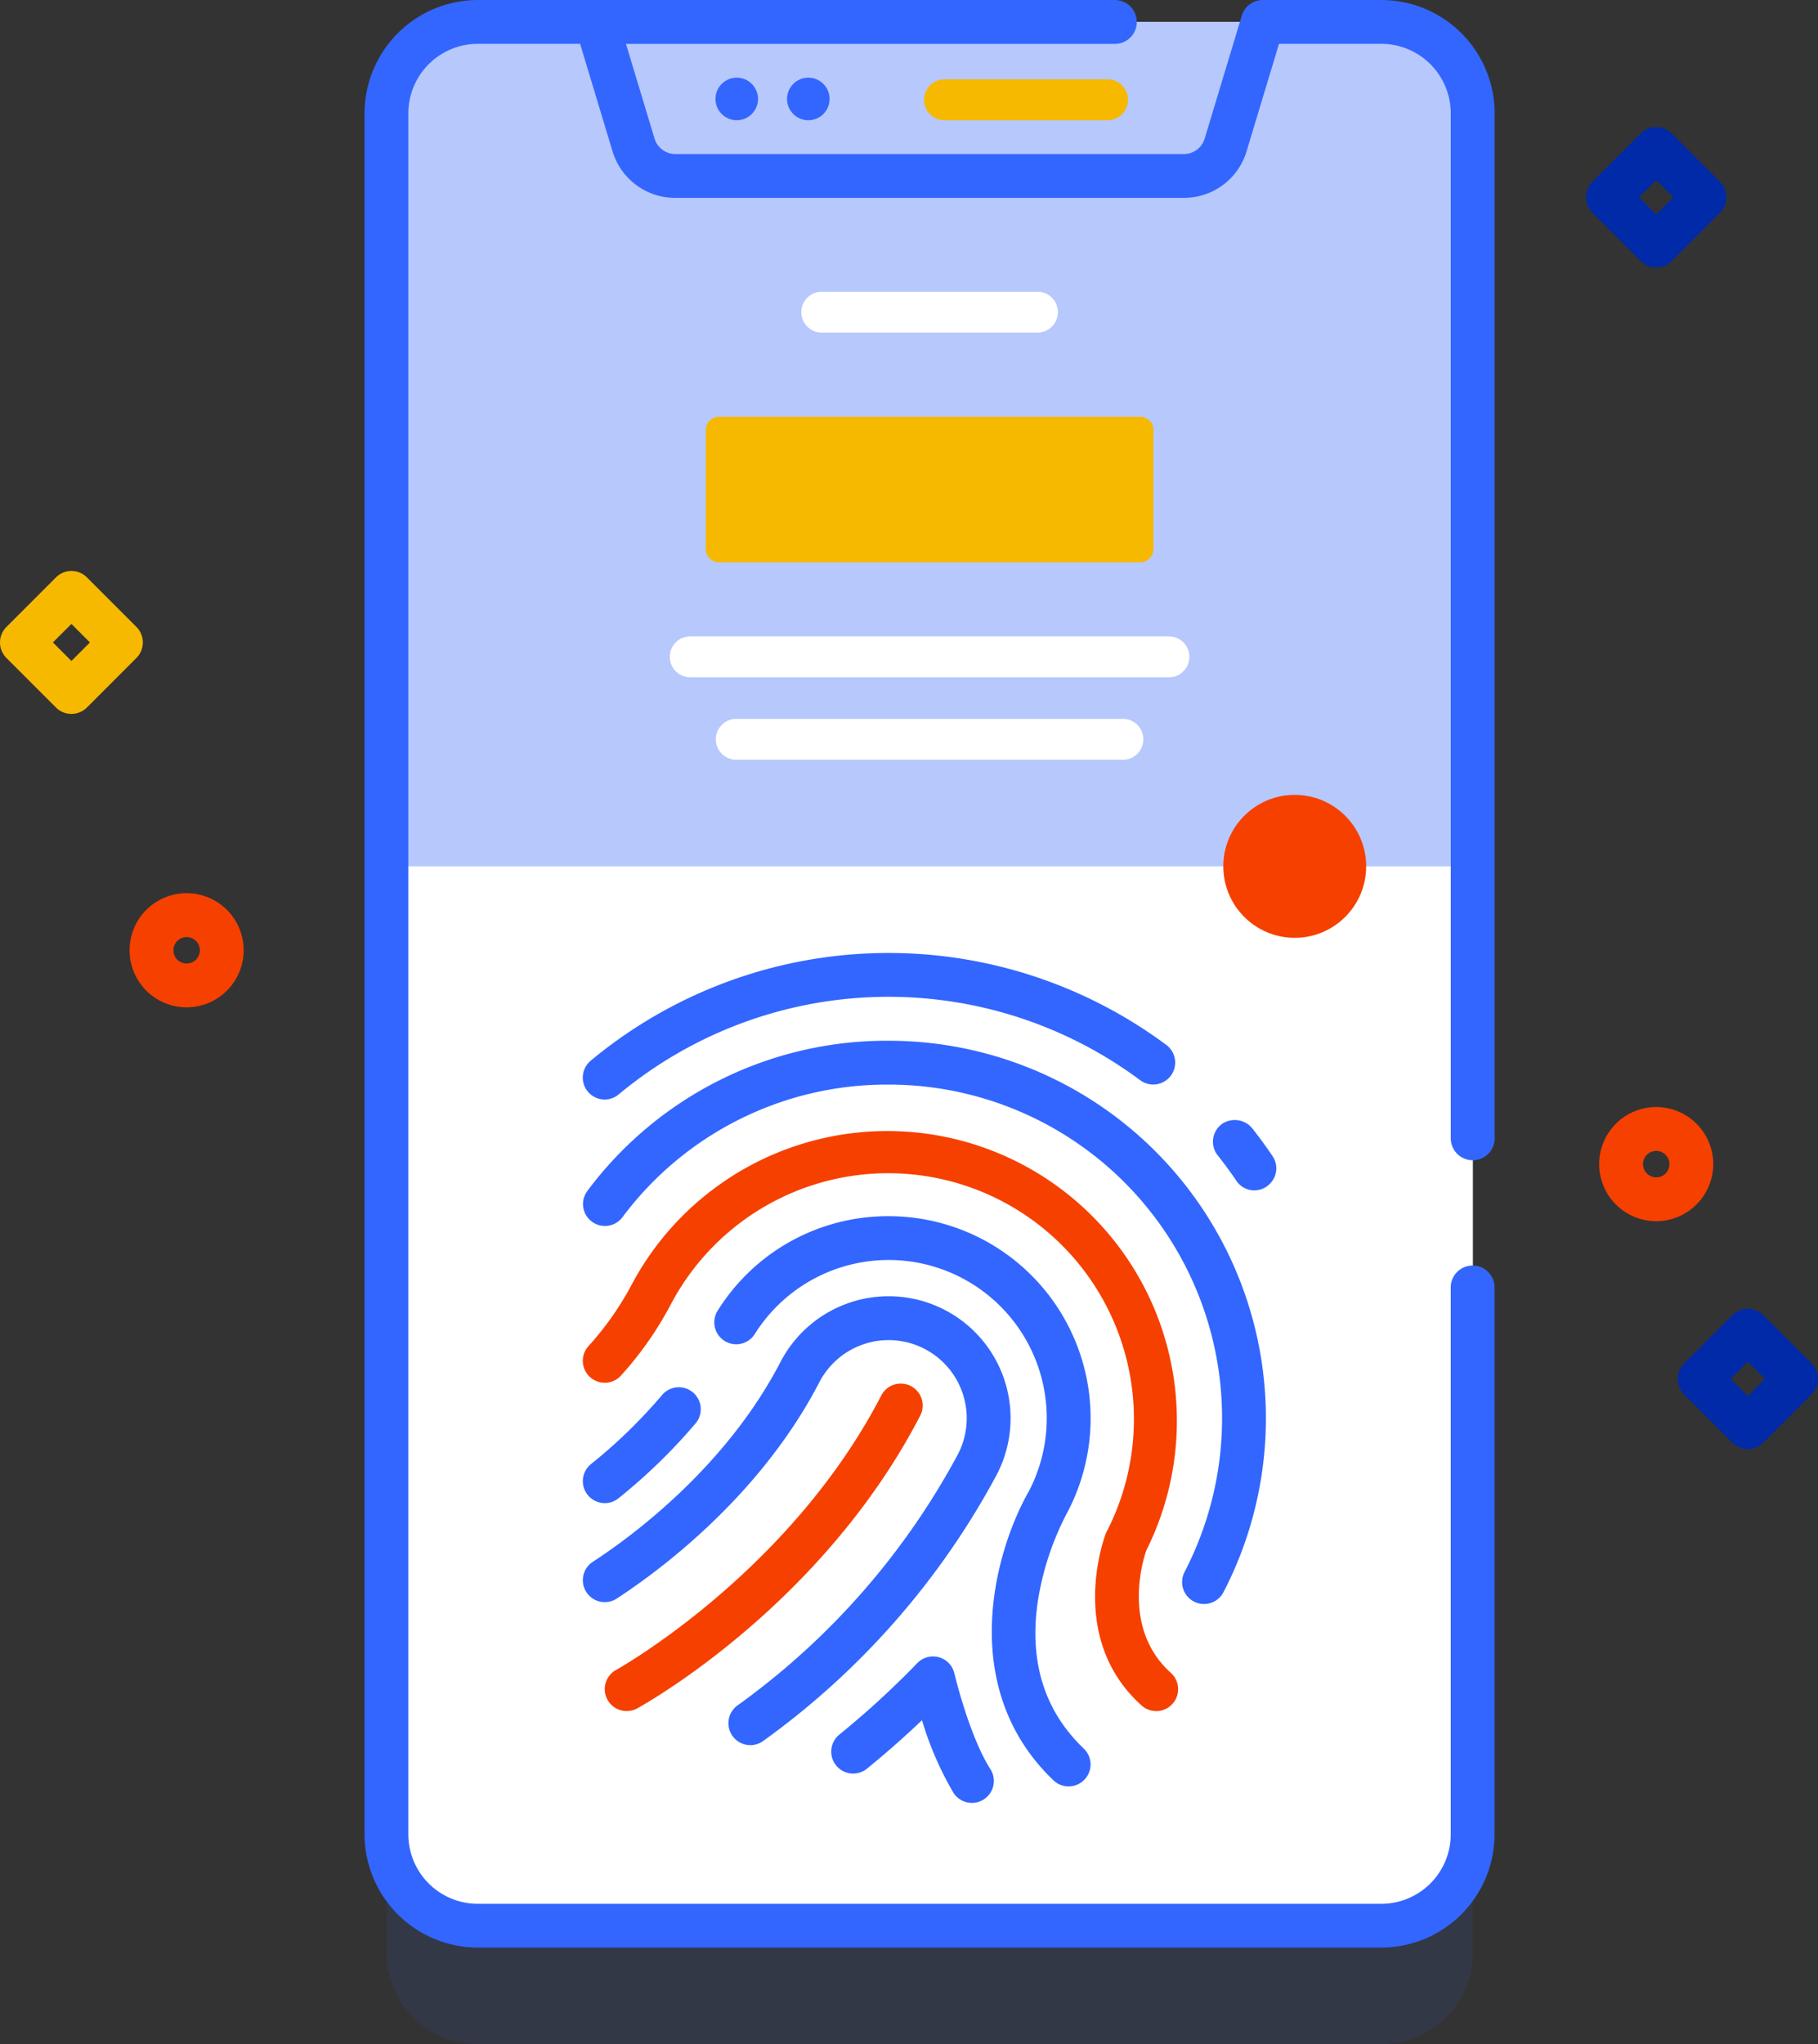
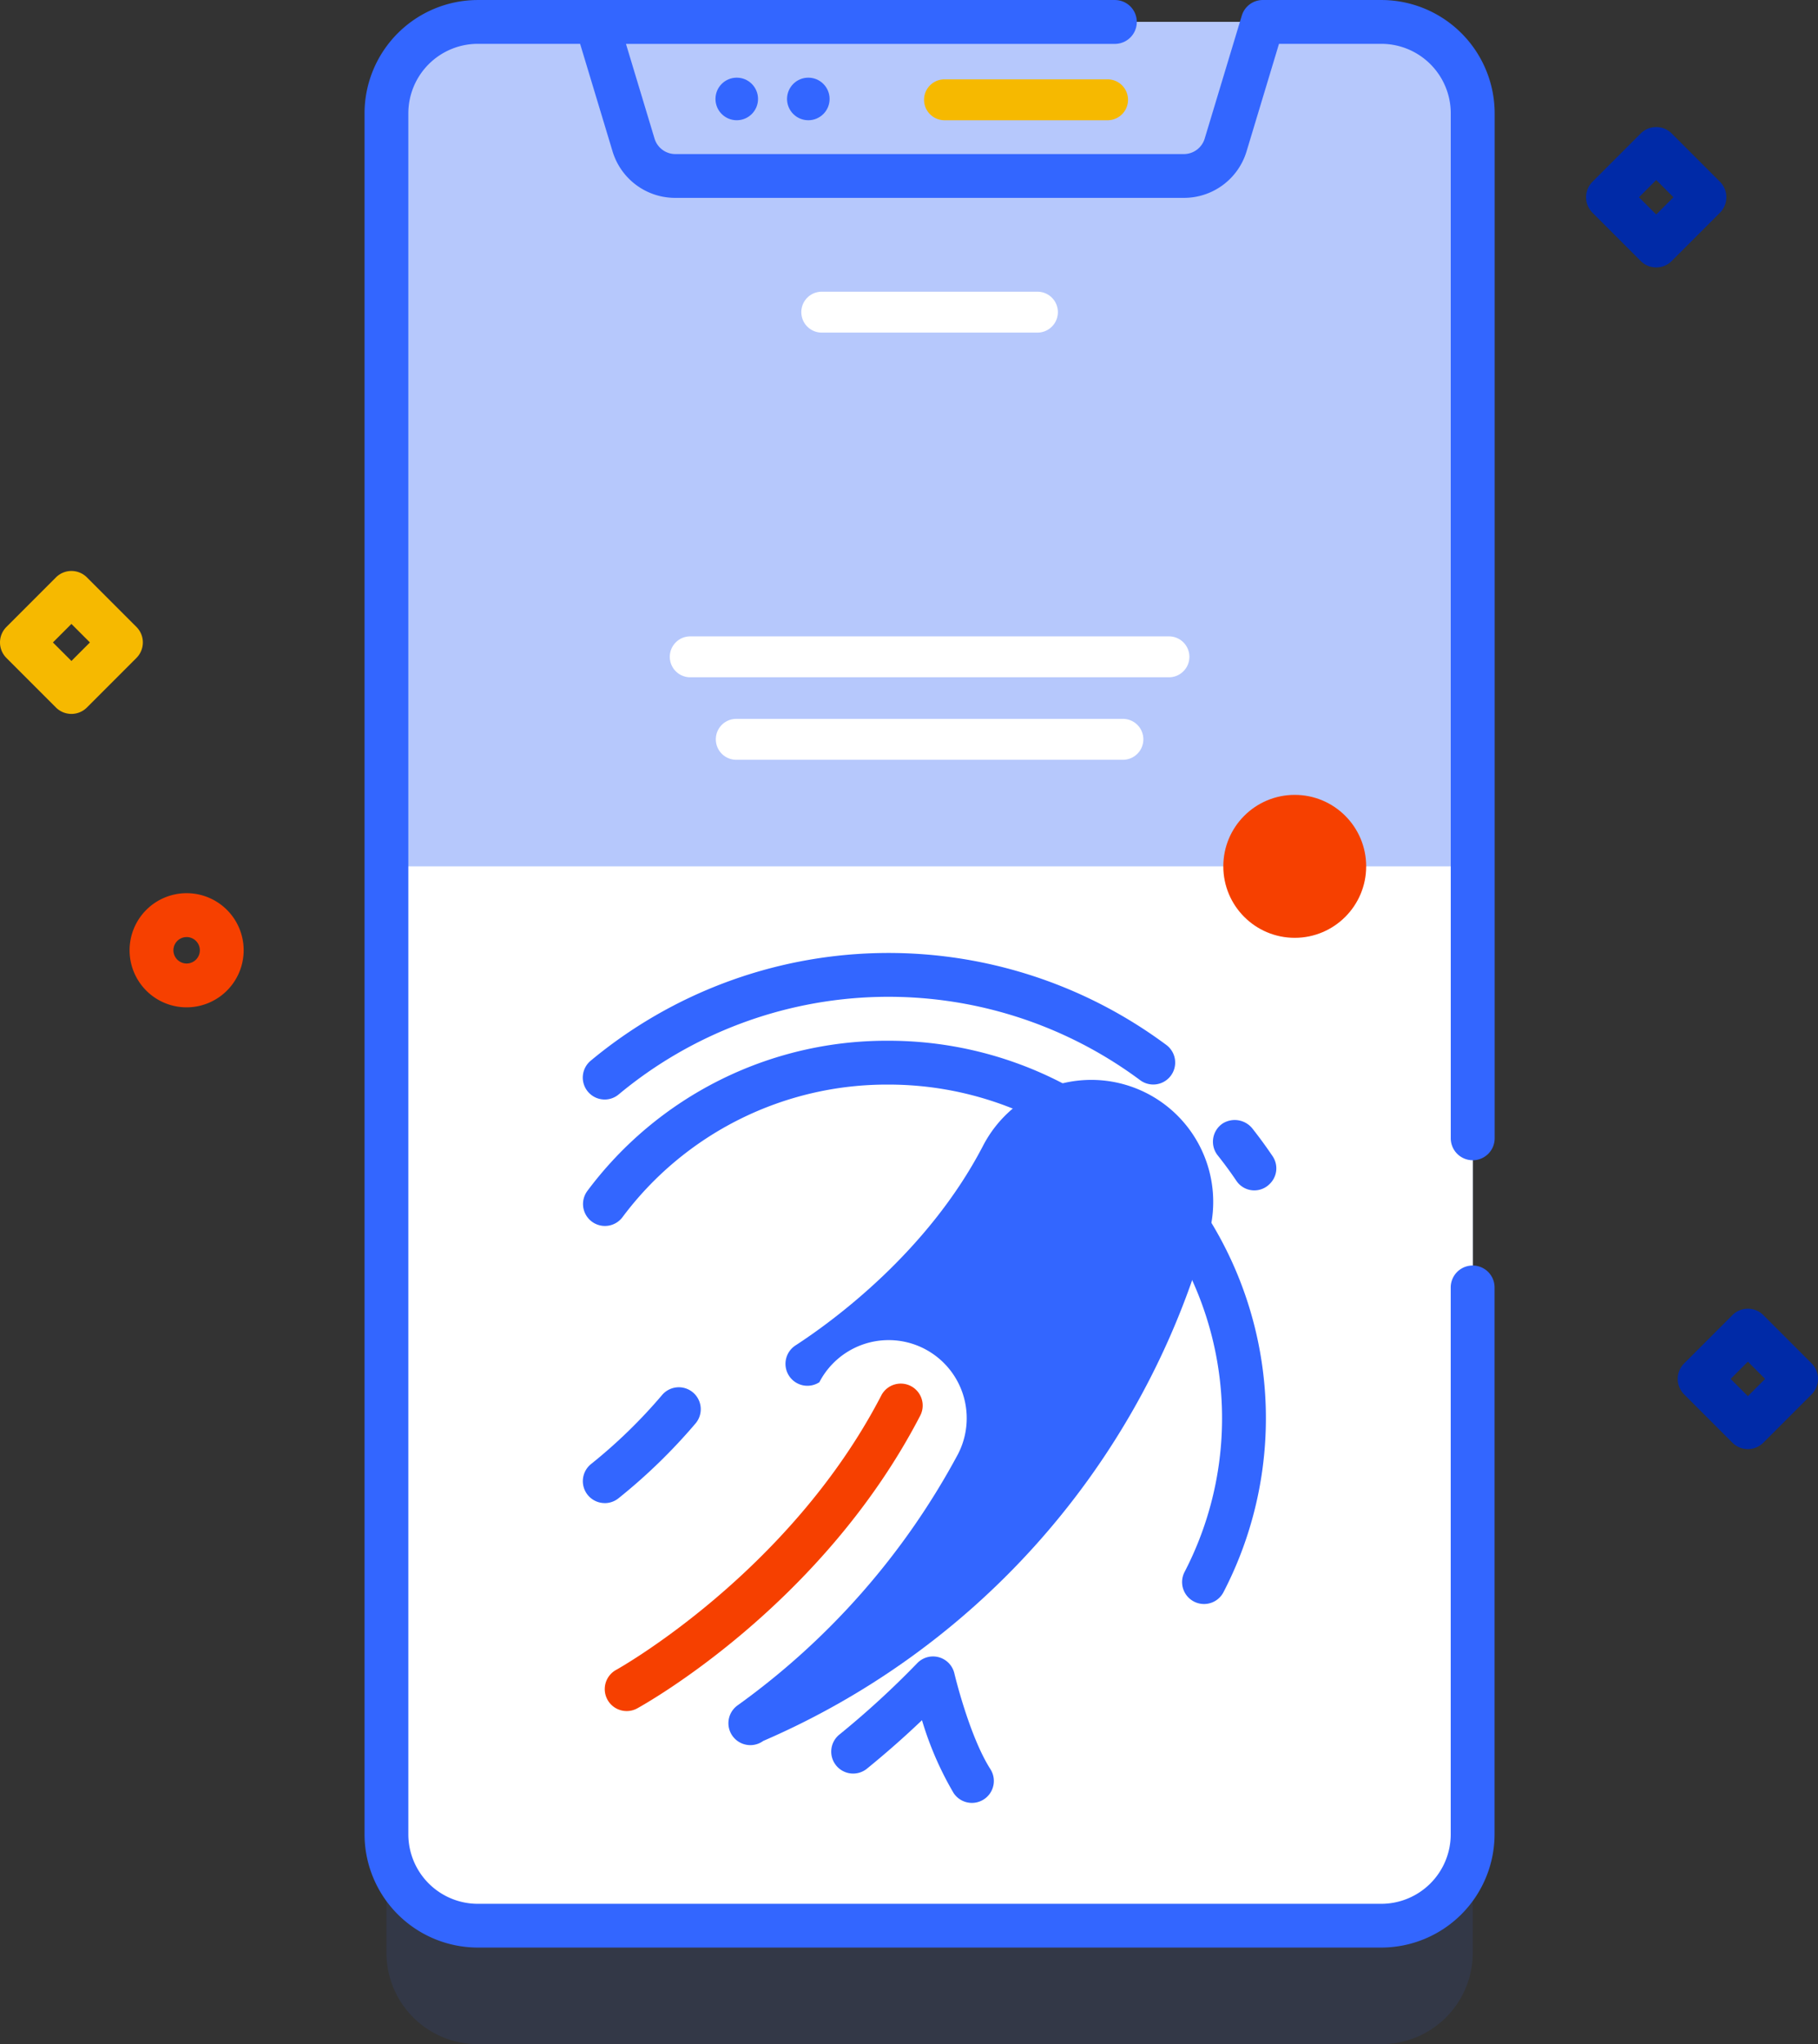
<svg xmlns="http://www.w3.org/2000/svg" width="173.43" height="194.878" viewBox="0 0 173.43 194.878">
  <rect x="0" y="0" width="173.43" height="194.878" fill="#333333" stroke="none" />
  <g id="fingerprints" transform="translate(-48.642 -20.499)">
    <g id="Group_141" data-name="Group 141" transform="translate(48.642 20.499)">
      <g id="Group_116" data-name="Group 116" transform="translate(160.049 124.768)">
        <path id="Path_54" data-name="Path 54" d="M438.049,332.233a2.082,2.082,0,0,1-1.478-.613l-4.6-4.6a2.09,2.09,0,0,1,0-2.957l4.6-4.6a2.09,2.09,0,0,1,2.957,0l4.6,4.6a2.09,2.09,0,0,1,0,2.957l-4.6,4.6A2.084,2.084,0,0,1,438.049,332.233Zm-1.643-6.691,1.643,1.643,1.643-1.643L438.05,323.9Z" transform="translate(-431.358 -318.851)" fill="#002aa7" />
      </g>
      <g id="Group_117" data-name="Group 117" transform="translate(151.305 12.114)">
        <path id="Path_55" data-name="Path 55" d="M417.142,62.848a2.082,2.082,0,0,1-1.478-.613l-4.6-4.6a2.09,2.09,0,0,1,0-2.957l4.6-4.6a2.09,2.09,0,0,1,2.957,0l4.6,4.6a2.09,2.09,0,0,1,0,2.957l-4.6,4.6A2.082,2.082,0,0,1,417.142,62.848ZM415.5,56.157l1.643,1.643,1.643-1.643-1.643-1.643Z" transform="translate(-410.451 -49.466)" fill="#002aa7" />
      </g>
      <g id="Group_118" data-name="Group 118" transform="translate(0 54.434)">
        <path id="Path_56" data-name="Path 56" d="M55.456,164.292a2.085,2.085,0,0,1-1.478-.612l-4.723-4.722a2.09,2.09,0,0,1,0-2.957l4.723-4.723a2.09,2.09,0,0,1,2.957,0L61.657,156a2.091,2.091,0,0,1,0,2.957l-4.722,4.722A2.083,2.083,0,0,1,55.456,164.292Zm-1.766-6.813,1.766,1.765,1.765-1.765-1.765-1.766Z" transform="translate(-48.642 -150.665)" fill="#f6b900" />
      </g>
      <g id="Group_119" data-name="Group 119" transform="translate(152.555 105.54)">
-         <path id="Path_57" data-name="Path 57" d="M418.88,283.754a5.441,5.441,0,1,1,5.441-5.441A5.448,5.448,0,0,1,418.88,283.754Zm0-6.7a1.26,1.26,0,1,0,1.26,1.26A1.261,1.261,0,0,0,418.88,277.053Z" transform="translate(-413.439 -272.871)" fill="#f64000" />
-       </g>
+         </g>
      <g id="Group_120" data-name="Group 120" transform="translate(12.362 85.15)">
        <path id="Path_58" data-name="Path 58" d="M83.645,235a5.442,5.442,0,1,1,5.441-5.441A5.448,5.448,0,0,1,83.645,235Zm0-6.7a1.26,1.26,0,1,0,1.26,1.26A1.261,1.261,0,0,0,83.645,228.3Z" transform="translate(-78.203 -224.114)" fill="#f64000" />
      </g>
      <g id="Group_126" data-name="Group 126" transform="translate(34.776)">
        <g id="Group_122" data-name="Group 122">
          <g id="Group_121" data-name="Group 121">
            <path id="Path_59" data-name="Path 59" d="M136.8,225.285A8.714,8.714,0,0,0,145.513,234h86.2a8.714,8.714,0,0,0,8.715-8.711V61.212a8.714,8.714,0,0,0-8.715-8.711h-86.2a8.714,8.714,0,0,0-8.715,8.711Z" transform="translate(-134.708 -39.118)" fill="#36f" opacity="0.1" />
            <path id="Path_60" data-name="Path 60" d="M240.427,34.211V198.284a8.714,8.714,0,0,1-8.715,8.711h-86.2a8.714,8.714,0,0,1-8.715-8.711V34.211a8.714,8.714,0,0,1,8.715-8.711h86.2a8.714,8.714,0,0,1,8.715,8.711Z" transform="translate(-134.708 -23.409)" fill="#b6c8fc" />
            <path id="Path_61" data-name="Path 61" d="M136.8,218v92.282a8.714,8.714,0,0,0,8.715,8.711h86.2a8.714,8.714,0,0,0,8.715-8.711V218Z" transform="translate(-134.708 -135.407)" fill="#fff" />
            <path id="Path_62" data-name="Path 62" d="M244.728,37.211,248.263,25.5H184.7l3.535,11.712a4.182,4.182,0,0,0,4,2.973h48.488A4.182,4.182,0,0,0,244.728,37.211Z" transform="translate(-162.577 -23.408)" fill="#b6c8fc" />
            <path id="Path_63" data-name="Path 63" d="M237.518,131.111a2.091,2.091,0,0,0,2.091-2.091V31.3a10.817,10.817,0,0,0-10.8-10.8H217.487a2.091,2.091,0,0,0-2,1.487L211.95,33.7a2.078,2.078,0,0,1-2,1.487H161.461a2.078,2.078,0,0,1-2-1.487l-2.722-9.017h46.64a2.091,2.091,0,1,0,0-4.182H142.6a10.817,10.817,0,0,0-10.8,10.8v164.07a10.816,10.816,0,0,0,10.8,10.8h86.2a10.817,10.817,0,0,0,10.8-10.8V143.239a2.091,2.091,0,1,0-4.182,0v52.135A6.63,6.63,0,0,1,228.8,202H142.6a6.63,6.63,0,0,1-6.622-6.622V31.3a6.63,6.63,0,0,1,6.622-6.622h9.764l3.087,10.225a6.235,6.235,0,0,0,6.005,4.46h48.488a6.236,6.236,0,0,0,6.005-4.46l3.086-10.225H228.8a6.63,6.63,0,0,1,6.622,6.622V129.02a2.091,2.091,0,0,0,2.091,2.091Z" transform="translate(-131.8 -20.499)" fill="#36f" />
          </g>
        </g>
        <g id="Group_123" data-name="Group 123" transform="translate(33.477 7.404)">
          <circle id="Ellipse_15" data-name="Ellipse 15" cx="2.03" cy="2.03" r="2.03" fill="#36f" />
        </g>
        <g id="Group_124" data-name="Group 124" transform="translate(40.304 7.404)">
          <circle id="Ellipse_16" data-name="Ellipse 16" cx="2.03" cy="2.03" r="2.03" fill="#36f" />
        </g>
        <g id="Group_125" data-name="Group 125" transform="translate(53.377 7.567)">
          <path id="Path_64" data-name="Path 64" d="M276.944,42.49H261.386a1.948,1.948,0,0,1,0-3.9h15.558a1.948,1.948,0,1,1,0,3.9Z" transform="translate(-259.438 -38.593)" fill="#f6b900" />
        </g>
      </g>
      <g id="Group_130" data-name="Group 130" transform="translate(63.898 27.811)">
        <g id="Group_127" data-name="Group 127" transform="translate(0 32.858)">
          <path id="Path_65" data-name="Path 65" d="M203.386,165.573h45.667a1.948,1.948,0,1,1,0,3.9H203.386a1.948,1.948,0,1,1,0-3.9Z" transform="translate(-201.438 -165.573)" fill="#fff" />
        </g>
        <g id="Group_128" data-name="Group 128" transform="translate(4.391 40.723)">
          <path id="Path_66" data-name="Path 66" d="M213.886,184.382h36.885a1.948,1.948,0,1,1,0,3.9H213.886a1.948,1.948,0,0,1,0-3.9Z" transform="translate(-211.938 -184.382)" fill="#fff" />
        </g>
        <g id="Group_129" data-name="Group 129" transform="translate(12.546)">
          <path id="Path_67" data-name="Path 67" d="M233.386,87h20.576a1.948,1.948,0,0,1,0,3.9H233.386a1.948,1.948,0,1,1,0-3.9Z" transform="translate(-231.438 -87.002)" fill="#fff" />
        </g>
      </g>
      <g id="Group_140" data-name="Group 140" transform="translate(55.601 90.855)">
        <g id="Group_131" data-name="Group 131" transform="translate(0)">
          <path id="Path_68" data-name="Path 68" d="M183.691,251.723a2.091,2.091,0,0,1-1.342-3.7,44.429,44.429,0,0,1,54.914-1.5,2.091,2.091,0,0,1-2.5,3.356,40.236,40.236,0,0,0-49.736,1.351A2.083,2.083,0,0,1,183.691,251.723Z" transform="translate(-181.599 -237.755)" fill="#36f" />
        </g>
        <g id="Group_132" data-name="Group 132" transform="translate(60.108 15.912)">
          <path id="Path_69" data-name="Path 69" d="M330.639,282.006l.032-.028a2.066,2.066,0,0,0,.363-2.7q-.9-1.336-1.9-2.606a2.162,2.162,0,0,0-2.853-.541,2.091,2.091,0,0,0-.493,3.053q.945,1.187,1.792,2.441a2.058,2.058,0,0,0,3.06.384Z" transform="translate(-325.332 -275.803)" fill="#36f" />
        </g>
        <g id="Group_133" data-name="Group 133" transform="translate(0 8.364)">
          <path id="Path_70" data-name="Path 70" d="M240.854,311.455A2.091,2.091,0,0,1,239,308.4a31.809,31.809,0,0,0-28.233-46.464A31.463,31.463,0,0,0,185.362,274.6a2.091,2.091,0,0,1-3.346-2.508,35.61,35.61,0,0,1,28.751-14.336,35.991,35.991,0,0,1,31.945,52.572A2.089,2.089,0,0,1,240.854,311.455Z" transform="translate(-181.598 -257.755)" fill="#36f" />
        </g>
        <g id="Group_134" data-name="Group 134" transform="translate(0 16.727)">
-           <path id="Path_71" data-name="Path 71" d="M236.3,333.3a2.083,2.083,0,0,1-1.4-.535c-7.109-6.385-3.579-15.956-3.425-16.36a2.035,2.035,0,0,1,.1-.22,23.444,23.444,0,0,0-41.616-21.6,32.952,32.952,0,0,1-4.713,6.715,2.091,2.091,0,1,1-3.119-2.786,28.813,28.813,0,0,0,4.12-5.855,27.626,27.626,0,0,1,49.1,25.328c-.311.9-2.361,7.443,2.344,11.668a2.091,2.091,0,0,1-1.4,3.647Z" transform="translate(-181.598 -277.754)" fill="#f64000" />
-         </g>
+           </g>
        <g id="Group_135" data-name="Group 135" transform="translate(12.541 25.091)">
-           <path id="Path_72" data-name="Path 72" d="M245.387,352.118a2.084,2.084,0,0,1-1.444-.579c-9.29-8.869-5.593-21.912-2.321-27.613a15.082,15.082,0,0,0-26.173-14.94,2.091,2.091,0,0,1-3.543-2.222,19.14,19.14,0,0,1,16.313-9.01,19.263,19.263,0,0,1,17.1,28.138c-.015.028-.03.056-.045.082a27.159,27.159,0,0,0-2.773,8.177c-.955,5.873.5,10.706,4.335,14.364a2.091,2.091,0,0,1-1.444,3.6Z" transform="translate(-211.587 -297.754)" fill="#36f" />
-         </g>
+           </g>
        <g id="Group_136" data-name="Group 136" transform="translate(0 41.404)">
          <path id="Path_73" data-name="Path 73" d="M183.691,347.8a2.091,2.091,0,0,1-1.314-3.719,49.459,49.459,0,0,0,6.776-6.58,2.091,2.091,0,1,1,3.2,2.7A53.649,53.649,0,0,1,185,347.34a2.082,2.082,0,0,1-1.311.463Z" transform="translate(-181.598 -336.761)" fill="#36f" />
        </g>
        <g id="Group_137" data-name="Group 137" transform="translate(23.732 67.063)">
          <path id="Path_74" data-name="Path 74" d="M251.731,412.081a2.089,2.089,0,0,1-1.764-.966,31.32,31.32,0,0,1-3-6.918c-1.67,1.592-3.415,3.128-5.213,4.591a2.091,2.091,0,1,1-2.639-3.243,84.242,84.242,0,0,0,7.4-6.787,2.091,2.091,0,0,1,3.54.974c.014.059,1.418,5.971,3.438,9.132a2.091,2.091,0,0,1-1.761,3.217Z" transform="translate(-238.346 -398.119)" fill="#36f" />
        </g>
        <g id="Group_138" data-name="Group 138" transform="translate(0 32.723)">
-           <path id="Path_75" data-name="Path 75" d="M197.577,358.8a2.091,2.091,0,0,1-1.232-3.781,70.5,70.5,0,0,0,21.035-23.951,7.448,7.448,0,0,0-13.22-6.865c-5.7,10.978-15.417,18.082-19.331,20.626a2.091,2.091,0,0,1-2.28-3.506c3.635-2.364,12.657-8.952,17.9-19.046a11.63,11.63,0,0,1,20.645,10.717A74.71,74.71,0,0,1,198.807,358.4,2.081,2.081,0,0,1,197.577,358.8Z" transform="translate(-181.598 -316.005)" fill="#36f" />
+           <path id="Path_75" data-name="Path 75" d="M197.577,358.8a2.091,2.091,0,0,1-1.232-3.781,70.5,70.5,0,0,0,21.035-23.951,7.448,7.448,0,0,0-13.22-6.865a2.091,2.091,0,0,1-2.28-3.506c3.635-2.364,12.657-8.952,17.9-19.046a11.63,11.63,0,0,1,20.645,10.717A74.71,74.71,0,0,1,198.807,358.4,2.081,2.081,0,0,1,197.577,358.8Z" transform="translate(-181.598 -316.005)" fill="#36f" />
        </g>
        <g id="Group_139" data-name="Group 139" transform="translate(2.091 41.079)">
          <path id="Path_76" data-name="Path 76" d="M188.691,367.177a2.091,2.091,0,0,1-1.007-3.925c.235-.13,16.512-9.248,25.281-26.137a2.091,2.091,0,1,1,3.711,1.927c-9.39,18.089-26.268,27.487-26.982,27.878A2.074,2.074,0,0,1,188.691,367.177Z" transform="translate(-186.598 -335.986)" fill="#f64000" />
        </g>
      </g>
-       <path id="Path_77" data-name="Path 77" d="M251.091,129.381H210.9a1.254,1.254,0,0,1-1.255-1.255V116.761a1.254,1.254,0,0,1,1.255-1.255h40.191a1.254,1.254,0,0,1,1.255,1.255v11.366A1.254,1.254,0,0,1,251.091,129.381Z" transform="translate(-142.315 -75.775)" fill="#f6b900" />
      <circle id="Ellipse_17" data-name="Ellipse 17" cx="6.814" cy="6.814" r="6.814" transform="translate(116.699 75.78)" fill="#f64000" />
    </g>
  </g>
</svg>